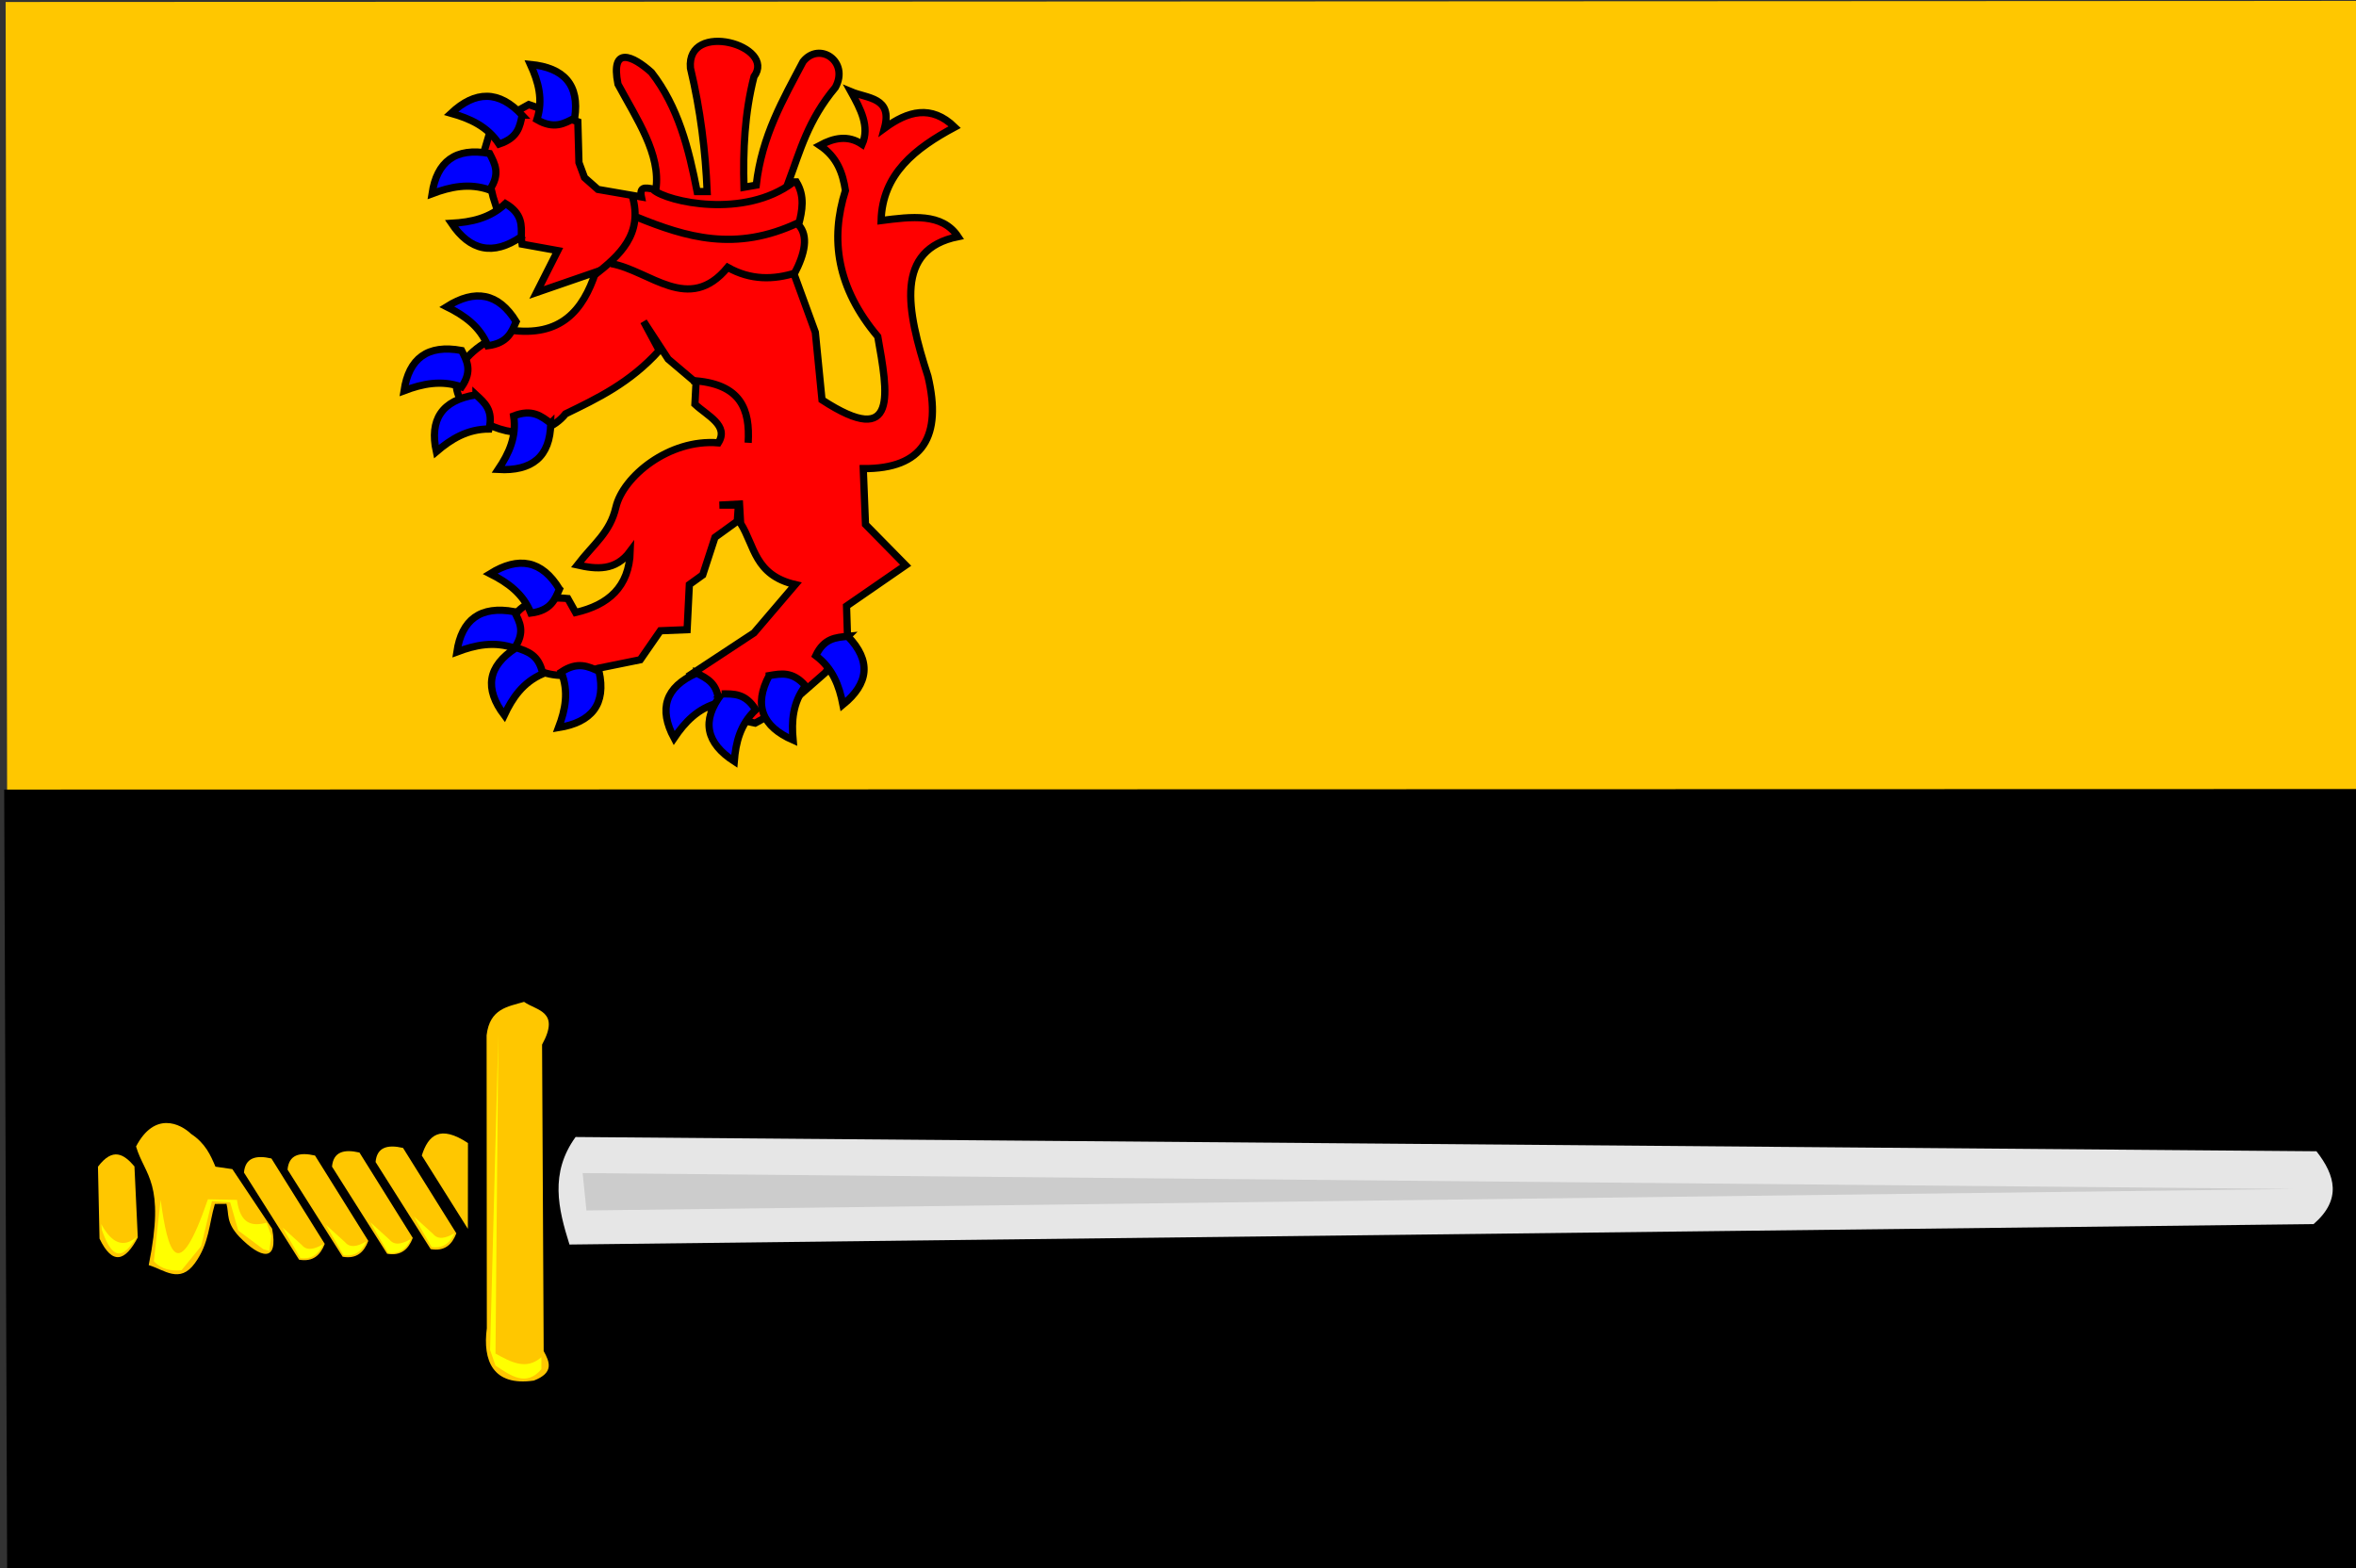
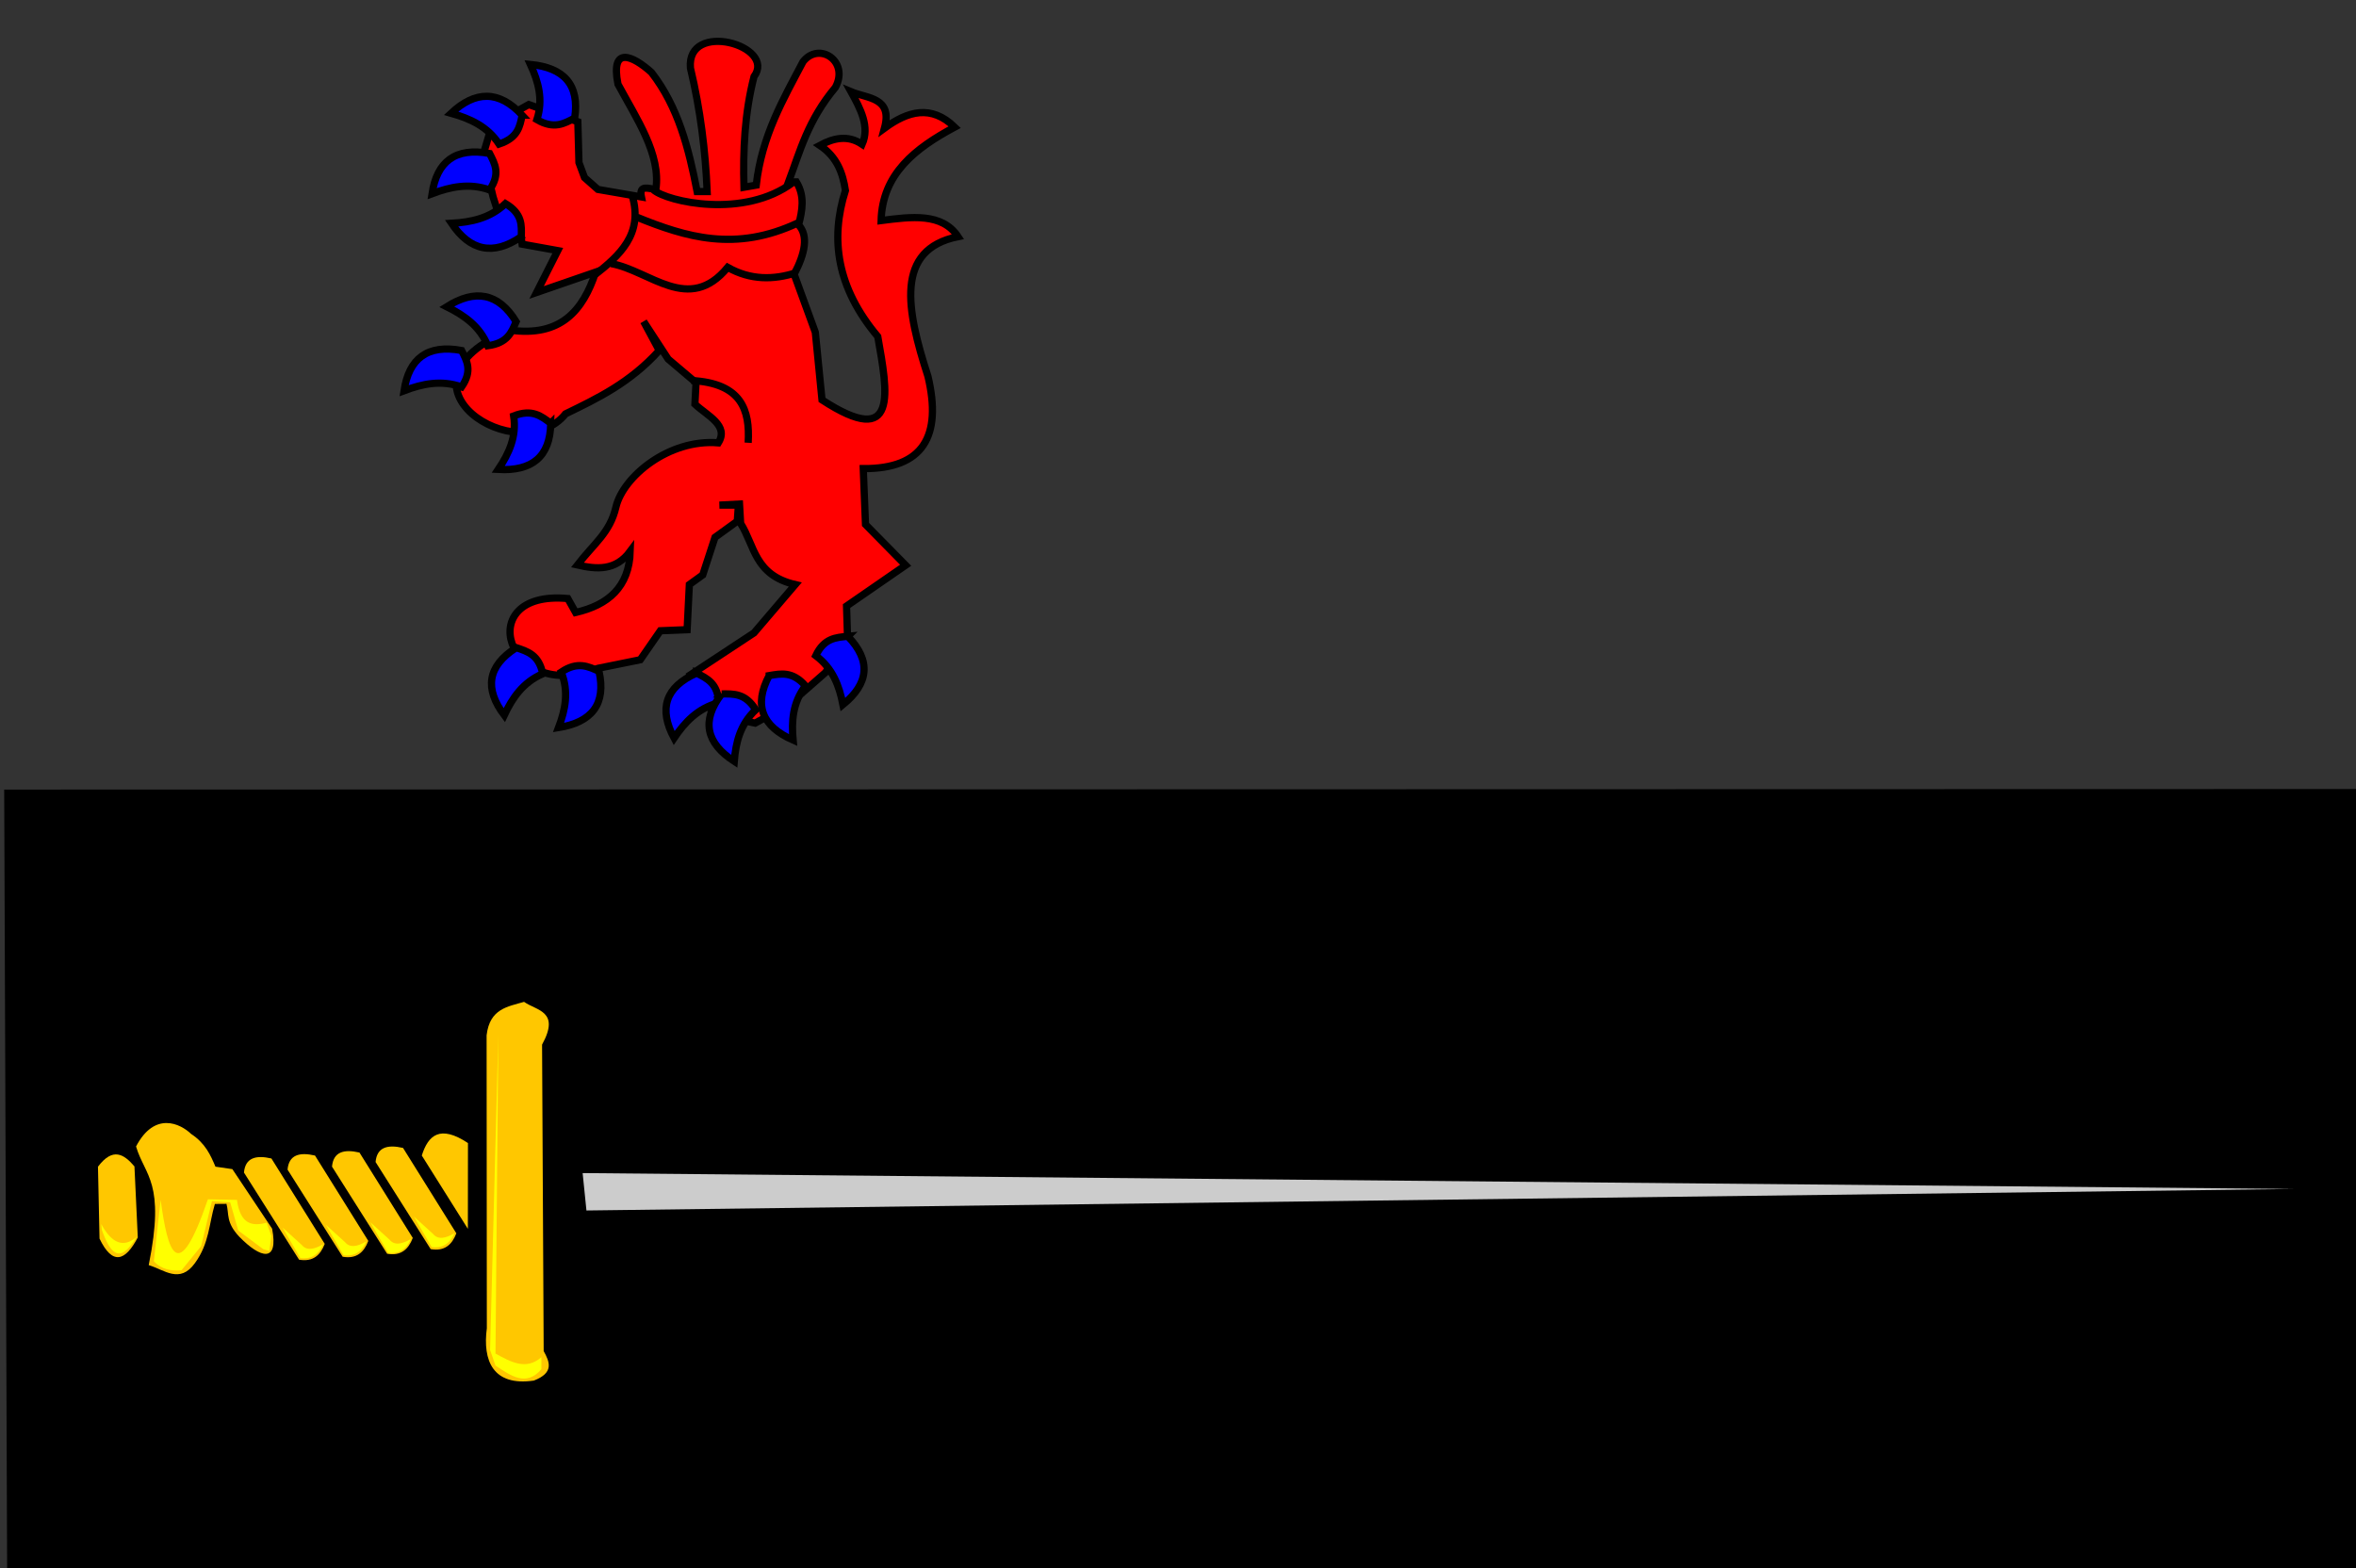
<svg xmlns="http://www.w3.org/2000/svg" xmlns:ns1="http://www.inkscape.org/namespaces/inkscape" xmlns:ns2="http://sodipodi.sourceforge.net/DTD/sodipodi-0.dtd" id="svg2888" version="1.1" ns1:version="0.47 r22583" width="326" height="217" ns2:docname="Niedorp vlag.svg">
  <rect width="100%" height="100%" fill="#333333" stroke="none" />
  <defs id="defs2892">
    <ns1:perspective ns2:type="inkscape:persp3d" ns1:vp_x="0 : 0.5 : 1" ns1:vp_y="0 : 1000 : 0" ns1:vp_z="1 : 0.5 : 1" ns1:persp3d-origin="0.5 : 0.33333333 : 1" id="perspective2896" />
    <ns1:perspective id="perspective2908" ns1:persp3d-origin="0.5 : 0.33333333 : 1" ns1:vp_z="1 : 0.5 : 1" ns1:vp_y="0 : 1000 : 0" ns1:vp_x="0 : 0.5 : 1" ns2:type="inkscape:persp3d" />
    <ns1:perspective id="perspective2939" ns1:persp3d-origin="0.5 : 0.33333333 : 1" ns1:vp_z="1 : 0.5 : 1" ns1:vp_y="0 : 1000 : 0" ns1:vp_x="0 : 0.5 : 1" ns2:type="inkscape:persp3d" />
    <ns1:perspective id="perspective2961" ns1:persp3d-origin="0.5 : 0.33333333 : 1" ns1:vp_z="1 : 0.5 : 1" ns1:vp_y="0 : 1000 : 0" ns1:vp_x="0 : 0.5 : 1" ns2:type="inkscape:persp3d" />
    <ns1:perspective id="perspective3759" ns1:persp3d-origin="0.5 : 0.33333333 : 1" ns1:vp_z="1 : 0.5 : 1" ns1:vp_y="0 : 1000 : 0" ns1:vp_x="0 : 0.5 : 1" ns2:type="inkscape:persp3d" />
    <ns1:perspective id="perspective3759-0" ns1:persp3d-origin="0.5 : 0.33333333 : 1" ns1:vp_z="1 : 0.5 : 1" ns1:vp_y="0 : 1000 : 0" ns1:vp_x="0 : 0.5 : 1" ns2:type="inkscape:persp3d" />
    <ns1:perspective id="perspective6922" ns1:persp3d-origin="0.5 : 0.33333333 : 1" ns1:vp_z="1 : 0.5 : 1" ns1:vp_y="0 : 1000 : 0" ns1:vp_x="0 : 0.5 : 1" ns2:type="inkscape:persp3d" />
    <ns1:perspective id="perspective8474" ns1:persp3d-origin="0.5 : 0.33333333 : 1" ns1:vp_z="1 : 0.5 : 1" ns1:vp_y="0 : 1000 : 0" ns1:vp_x="0 : 0.5 : 1" ns2:type="inkscape:persp3d" />
    <ns1:perspective id="perspective8943" ns1:persp3d-origin="0.5 : 0.33333333 : 1" ns1:vp_z="1 : 0.5 : 1" ns1:vp_y="0 : 1000 : 0" ns1:vp_x="0 : 0.5 : 1" ns2:type="inkscape:persp3d" />
    <ns1:perspective id="perspective8965" ns1:persp3d-origin="0.5 : 0.33333333 : 1" ns1:vp_z="1 : 0.5 : 1" ns1:vp_y="0 : 1000 : 0" ns1:vp_x="0 : 0.5 : 1" ns2:type="inkscape:persp3d" />
    <ns1:perspective id="perspective8965-7" ns1:persp3d-origin="0.5 : 0.33333333 : 1" ns1:vp_z="1 : 0.5 : 1" ns1:vp_y="0 : 1000 : 0" ns1:vp_x="0 : 0.5 : 1" ns2:type="inkscape:persp3d" />
    <ns1:perspective id="perspective11240" ns1:persp3d-origin="0.5 : 0.33333333 : 1" ns1:vp_z="1 : 0.5 : 1" ns1:vp_y="0 : 1000 : 0" ns1:vp_x="0 : 0.5 : 1" ns2:type="inkscape:persp3d" />
    <ns1:perspective id="perspective11322" ns1:persp3d-origin="0.5 : 0.33333333 : 1" ns1:vp_z="1 : 0.5 : 1" ns1:vp_y="0 : 1000 : 0" ns1:vp_x="0 : 0.5 : 1" ns2:type="inkscape:persp3d" />
    <ns1:perspective id="perspective11524" ns1:persp3d-origin="0.5 : 0.33333333 : 1" ns1:vp_z="1 : 0.5 : 1" ns1:vp_y="0 : 1000 : 0" ns1:vp_x="0 : 0.5 : 1" ns2:type="inkscape:persp3d" />
    <ns1:perspective id="perspective2942" ns1:persp3d-origin="0.5 : 0.33333333 : 1" ns1:vp_z="1 : 0.5 : 1" ns1:vp_y="0 : 1000 : 0" ns1:vp_x="0 : 0.5 : 1" ns2:type="inkscape:persp3d" />
    <ns1:perspective id="perspective2978" ns1:persp3d-origin="0.5 : 0.33333333 : 1" ns1:vp_z="1 : 0.5 : 1" ns1:vp_y="0 : 1000 : 0" ns1:vp_x="0 : 0.5 : 1" ns2:type="inkscape:persp3d" />
    <ns1:perspective id="perspective2978-7" ns1:persp3d-origin="0.5 : 0.33333333 : 1" ns1:vp_z="1 : 0.5 : 1" ns1:vp_y="0 : 1000 : 0" ns1:vp_x="0 : 0.5 : 1" ns2:type="inkscape:persp3d" />
    <ns1:perspective id="perspective2978-0" ns1:persp3d-origin="0.5 : 0.33333333 : 1" ns1:vp_z="1 : 0.5 : 1" ns1:vp_y="0 : 1000 : 0" ns1:vp_x="0 : 0.5 : 1" ns2:type="inkscape:persp3d" />
    <ns1:perspective id="perspective2978-4" ns1:persp3d-origin="0.5 : 0.33333333 : 1" ns1:vp_z="1 : 0.5 : 1" ns1:vp_y="0 : 1000 : 0" ns1:vp_x="0 : 0.5 : 1" ns2:type="inkscape:persp3d" />
    <ns1:perspective id="perspective2978-8" ns1:persp3d-origin="0.5 : 0.33333333 : 1" ns1:vp_z="1 : 0.5 : 1" ns1:vp_y="0 : 1000 : 0" ns1:vp_x="0 : 0.5 : 1" ns2:type="inkscape:persp3d" />
    <ns1:perspective id="perspective2978-45" ns1:persp3d-origin="0.5 : 0.33333333 : 1" ns1:vp_z="1 : 0.5 : 1" ns1:vp_y="0 : 1000 : 0" ns1:vp_x="0 : 0.5 : 1" ns2:type="inkscape:persp3d" />
    <ns1:perspective id="perspective2978-1" ns1:persp3d-origin="0.5 : 0.33333333 : 1" ns1:vp_z="1 : 0.5 : 1" ns1:vp_y="0 : 1000 : 0" ns1:vp_x="0 : 0.5 : 1" ns2:type="inkscape:persp3d" />
    <ns1:perspective id="perspective2978-11" ns1:persp3d-origin="0.5 : 0.33333333 : 1" ns1:vp_z="1 : 0.5 : 1" ns1:vp_y="0 : 1000 : 0" ns1:vp_x="0 : 0.5 : 1" ns2:type="inkscape:persp3d" />
    <ns1:perspective id="perspective2978-76" ns1:persp3d-origin="0.5 : 0.33333333 : 1" ns1:vp_z="1 : 0.5 : 1" ns1:vp_y="0 : 1000 : 0" ns1:vp_x="0 : 0.5 : 1" ns2:type="inkscape:persp3d" />
    <ns1:perspective id="perspective2978-2" ns1:persp3d-origin="0.5 : 0.33333333 : 1" ns1:vp_z="1 : 0.5 : 1" ns1:vp_y="0 : 1000 : 0" ns1:vp_x="0 : 0.5 : 1" ns2:type="inkscape:persp3d" />
    <ns1:perspective id="perspective2978-22" ns1:persp3d-origin="0.5 : 0.33333333 : 1" ns1:vp_z="1 : 0.5 : 1" ns1:vp_y="0 : 1000 : 0" ns1:vp_x="0 : 0.5 : 1" ns2:type="inkscape:persp3d" />
    <ns1:perspective id="perspective2978-85" ns1:persp3d-origin="0.5 : 0.33333333 : 1" ns1:vp_z="1 : 0.5 : 1" ns1:vp_y="0 : 1000 : 0" ns1:vp_x="0 : 0.5 : 1" ns2:type="inkscape:persp3d" />
    <ns1:perspective id="perspective2978-18" ns1:persp3d-origin="0.5 : 0.33333333 : 1" ns1:vp_z="1 : 0.5 : 1" ns1:vp_y="0 : 1000 : 0" ns1:vp_x="0 : 0.5 : 1" ns2:type="inkscape:persp3d" />
    <ns1:perspective id="perspective2978-79" ns1:persp3d-origin="0.5 : 0.33333333 : 1" ns1:vp_z="1 : 0.5 : 1" ns1:vp_y="0 : 1000 : 0" ns1:vp_x="0 : 0.5 : 1" ns2:type="inkscape:persp3d" />
    <ns1:perspective id="perspective2978-3" ns1:persp3d-origin="0.5 : 0.33333333 : 1" ns1:vp_z="1 : 0.5 : 1" ns1:vp_y="0 : 1000 : 0" ns1:vp_x="0 : 0.5 : 1" ns2:type="inkscape:persp3d" />
    <ns1:perspective id="perspective3126" ns1:persp3d-origin="0.5 : 0.33333333 : 1" ns1:vp_z="1 : 0.5 : 1" ns1:vp_y="0 : 1000 : 0" ns1:vp_x="0 : 0.5 : 1" ns2:type="inkscape:persp3d" />
  </defs>
  <ns2:namedview pagecolor="#ffffff" bordercolor="#666666" borderopacity="1" objecttolerance="10" gridtolerance="10" guidetolerance="10" ns1:pageopacity="0" ns1:pageshadow="2" ns1:window-width="1600" ns1:window-height="839" id="namedview2890" showgrid="false" ns1:zoom="0.40618745" ns1:cx="315.629" ns1:cy="120.65431" ns1:window-x="-9" ns1:window-y="-9" ns1:window-maximized="1" ns1:current-layer="svg2888" />
-   <path style="fill:#ffc700;fill-opacity:1;stroke:#000000;stroke-width:3.373px;stroke-linecap:butt;stroke-linejoin:miter;stroke-opacity:0" d="M 0.778,0.276 1.189,218.34 330.107,217.115 329.336,0.122 0.778,0.276 z" id="path9418" ns2:nodetypes="ccccc" />
  <path style="fill:#000000;fill-opacity:1;stroke:#000000;stroke-width:3.373px;stroke-linecap:butt;stroke-linejoin:miter;stroke-opacity:0" d="M 0.58,109.264 0.993,218.874 330.779,218.258 330.006,109.187 0.58,109.264 z" id="path9418-0" ns2:nodetypes="ccccc" />
-   <path style="fill:#e6e6e6;stroke:#000000;stroke-width:0.477px;stroke-linecap:butt;stroke-linejoin:miter;stroke-opacity:0" d="m 79.645,157.343 240.884,1.974 c 2.612,3.338 3.521,6.69 -0.398,10.079 l -241.332,2.827 c -1.555,-4.946 -2.759,-9.895 0.846,-14.88 z" id="path5351-2-3-0" ns2:nodetypes="ccccc" />
  <path style="fill:#ffc700;fill-opacity:1;stroke:#000000;stroke-width:0.477px;stroke-linecap:butt;stroke-linejoin:miter;stroke-opacity:0" d="m 67.331,143.261 0.032,40.543 c -0.59,4.47 0.819,8.069 6.511,7.244 2.818,-1.091 2.185,-2.575 1.355,-4.082 l -0.223,-42.407 c 2.547,-4.651 -0.736,-4.68 -2.493,-5.918 -2.249,0.668 -4.747,0.922 -5.181,4.62 z" id="path5353-5-8-8" ns2:nodetypes="ccccccc" />
  <path style="fill:#ffc700;fill-opacity:1;stroke:#000000;stroke-width:0.477px;stroke-linecap:butt;stroke-linejoin:miter;stroke-opacity:0" d="m 58.365,159.907 6.375,10.146 0.012,-11.875 c -3.873,-2.565 -5.502,-1.088 -6.387,1.729 z" id="path5355-3-0-7" ns2:nodetypes="cccc" />
  <path style="fill:#ffc700;fill-opacity:1;stroke:#000000;stroke-width:0.477px;stroke-linecap:butt;stroke-linejoin:miter;stroke-opacity:0" d="m 49.741,159.494 7.376,11.818 c -0.6,1.565 -1.623,2.524 -3.551,2.187 l -7.625,-12.056 c 0.181,-2.034 1.627,-2.454 3.799,-1.949 z" id="path5357-5-1-7" ns2:nodetypes="ccccc" />
  <path style="fill:#ffc700;fill-opacity:1;stroke:#000000;stroke-width:0.477px;stroke-linecap:butt;stroke-linejoin:miter;stroke-opacity:0" d="m 55.769,158.854 7.376,11.818 c -0.6,1.565 -1.623,2.524 -3.551,2.187 L 51.97,160.803 c 0.181,-2.034 1.627,-2.454 3.799,-1.949 z" id="path5357-4-1-2-8" ns2:nodetypes="ccccc" />
  <path style="fill:#ffc700;fill-opacity:1;stroke:#000000;stroke-width:0.477px;stroke-linecap:butt;stroke-linejoin:miter;stroke-opacity:0" d="m 43.588,159.908 7.376,11.818 c -0.6,1.565 -1.623,2.524 -3.551,2.187 l -7.625,-12.056 c 0.181,-2.034 1.627,-2.454 3.799,-1.949 z" id="path5357-9-2-5-3" ns2:nodetypes="ccccc" />
  <path style="fill:#ffc700;fill-opacity:1;stroke:#000000;stroke-width:0.477px;stroke-linecap:butt;stroke-linejoin:miter;stroke-opacity:0" d="m 37.558,160.314 7.376,11.818 c -0.6,1.565 -1.623,2.524 -3.551,2.187 l -7.625,-12.056 c 0.181,-2.034 1.627,-2.454 3.799,-1.949 z" id="path5357-8-2-0-8" ns2:nodetypes="ccccc" />
  <path style="fill:#ffc700;fill-opacity:1;stroke:#000000;stroke-width:0.477px;stroke-linecap:butt;stroke-linejoin:miter;stroke-opacity:0" d="m 37.649,170.023 -5.495,-8.234 -2.343,-0.342 c -0.684,-1.621 -1.401,-3.234 -3.367,-4.532 -1.471,-1.416 -5.042,-3.179 -7.619,1.738 1.233,4.128 4.08,4.904 1.755,16.42 2.14,0.625 4.294,2.65 6.401,-0.289 1.989,-2.734 1.933,-5.453 2.756,-8.178 l 1.601,-0.013 c 0.389,1.439 -0.109,2.54 1.767,4.544 2.969,3.05 5.467,3.648 4.546,-1.115 z" id="path5399-2-9-3" ns2:nodetypes="ccccccccccc" />
  <path style="fill:#ffc700;fill-opacity:1;stroke:#000000;stroke-width:0.477px;stroke-linecap:butt;stroke-linejoin:miter;stroke-opacity:0" d="m 18.604,161.414 0.462,9.832 c -1.734,3.287 -3.493,3.901 -5.294,0.161 l -0.216,-9.954 c 2.056,-2.731 3.601,-1.742 5.049,-0.039 z" id="path5401-6-4-7" ns2:nodetypes="ccccc" />
  <path style="fill:#ffff00;stroke:#000000;stroke-width:1px;stroke-linecap:butt;stroke-linejoin:miter;stroke-opacity:0" d="m 39.09,169.868 2.474,4.24 c 1.323,0.158 2.429,-0.302 3.131,-1.915 -1.194,0.69 -2.246,0.941 -2.943,0.085 l -2.662,-2.41 z" id="path5859-10" ns2:nodetypes="ccccc" />
  <path style="fill:#ffff00;stroke:#000000;stroke-width:1px;stroke-linecap:butt;stroke-linejoin:miter;stroke-opacity:0" d="m 45.07,169.475 2.474,4.24 c 1.323,0.158 2.429,-0.302 3.131,-1.915 -1.194,0.69 -2.246,0.941 -2.943,0.085 l -2.662,-2.41 z" id="path5859-7-7" ns2:nodetypes="ccccc" />
  <path style="fill:#ffff00;stroke:#000000;stroke-width:1px;stroke-linecap:butt;stroke-linejoin:miter;stroke-opacity:0" d="m 51.237,169.138 2.474,4.24 c 1.323,0.158 2.429,-0.302 3.131,-1.915 -1.194,0.69 -2.246,0.941 -2.943,0.085 l -2.662,-2.41 z" id="path5859-3-3" ns2:nodetypes="ccccc" />
  <path style="fill:#ffff00;stroke:#000000;stroke-width:1px;stroke-linecap:butt;stroke-linejoin:miter;stroke-opacity:0" d="m 57.263,168.344 2.474,4.24 c 1.323,0.158 2.429,-0.302 3.131,-1.915 -1.194,0.69 -2.246,0.941 -2.943,0.085 l -2.662,-2.41 z" id="path5859-1-4" ns2:nodetypes="ccccc" />
  <path style="fill:#ffff00;stroke:#000000;stroke-width:1px;stroke-linecap:butt;stroke-linejoin:miter;stroke-opacity:0" d="m 36.895,169.204 0.653,1.829 -0.281,2.079 -0.841,-0.249 -3.456,-2.576 -1.119,-3.908 -2.523,-0.165 -1.498,6.238 -2.711,3.328 c -1.374,0.104 -2.703,-0.031 -3.83,-1.245 l 0.939,-8.483 c 0.991,7.196 2.347,12.174 6.54,-0.087 l 4.018,0.081 c 0.473,3.446 2.154,3.667 4.109,3.158 z" id="path5914-9" ns2:nodetypes="cccccccccccccc" />
  <path style="fill:#ffff00;stroke:#000000;stroke-width:1px;stroke-linecap:butt;stroke-linejoin:miter;stroke-opacity:0" d="m 14.096,170.217 c 1.106,3.07 2.422,4.949 4.765,0.995 -1.743,1.461 -3.366,0.926 -4.858,-1.826 l 0.093,0.832 z" id="path5916-6" ns2:nodetypes="cccc" />
  <path style="fill:#ffff00;stroke:#000000;stroke-width:1px;stroke-linecap:butt;stroke-linejoin:miter;stroke-opacity:0" d="m 68.956,143.07 -0.396,44.243 c 2.117,1.155 4.234,2.365 6.353,0.495 l -6.99e-4,1.663 c -2.119,2.49 -4.236,0.889 -6.353,-0.495 l -0.746,-2.162 1.144,-43.744 z" id="path5918-5" ns2:nodetypes="ccccccc" />
  <path style="fill:#cccccc;stroke:#000000;stroke-width:1px;stroke-linecap:butt;stroke-linejoin:miter;stroke-opacity:0" d="m 81.146,167.51 236.257,-2.977 -236.783,-2.198 0.526,5.175 z" id="path5920-1" />
  <path style="fill:#ff0000;fill-opacity:1;stroke:#000000;stroke-width:1px;stroke-linecap:butt;stroke-linejoin:miter;stroke-opacity:1" d="m 80.109,22.493 -0.154,-5.647 -6.788,-2.378 -5.091,2.823 -1.234,4.161 1.388,5.796 1.08,3.418 2.623,0.743 0.309,2.378 4.937,0.892 -2.931,5.796 8.177,-2.823 c -1.746,5.3 -4.817,9.028 -11.879,8.025 -17.868,7.471 1.305,19.53 7.714,11.591 4.451,-2.163 8.909,-4.287 12.959,-8.768 l -2.16,-4.012 3.394,5.201 3.857,3.269 -0.154,2.972 c 1.738,1.625 4.744,2.944 3.24,5.35 -6.835,-0.572 -13.193,4.689 -14.171,8.898 -0.825,3.547 -3.034,5.026 -5.332,8.007 2.614,0.594 5.28,0.858 7.315,-1.896 -0.149,4.954 -3.054,7.432 -7.559,8.47 l -1.08,-1.932 c -13.449,-1.269 -8.484,14.703 4.165,9.659 l 5.862,-1.189 2.777,-4.012 3.703,-0.149 0.309,-6.241 1.851,-1.337 1.697,-5.201 3.085,-2.229 0.154,-2.229 -2.623,0 2.777,-0.149 0.154,2.675 c 1.959,3.094 1.901,7.158 7.559,8.47 l -5.708,6.687 -8.794,5.796 3.24,5.498 5.708,1.189 4.628,-2.526 5.091,-4.458 3.085,-4.309 -0.154,-4.904 8.177,-5.647 -5.554,-5.647 -0.309,-7.727 c 8.314,0.054 10.916,-4.514 8.948,-12.78 -2.982,-9.198 -4.613,-17.543 4.165,-19.318 -2.207,-3.326 -6.431,-2.769 -10.645,-2.229 0.174,-6.457 4.714,-10.002 10.182,-12.928 -3.24,-3.143 -6.479,-2.227 -9.719,0.149 1.167,-4.294 -2.335,-4.091 -4.628,-5.053 1.345,2.427 2.614,4.854 1.543,7.282 -1.954,-1.315 -3.908,-0.902 -5.862,0.149 2.405,1.61 3.183,3.846 3.548,6.241 -2.142,6.737 -1.193,13.473 4.474,20.21 1.364,7.724 2.947,15.715 -7.714,8.768 l -0.926,-9.362 -2.931,-8.025 c 1.534,-2.918 1.988,-5.316 0.617,-6.836 0.513,-1.981 0.894,-3.963 -0.309,-5.944 l -1.08,0 c 1.604,-4.292 2.669,-8.519 6.48,-13.077 1.958,-3.603 -2.231,-6.392 -4.474,-3.566 -2.74,5.217 -5.703,10.251 -6.479,17.089 l -1.697,0.297 c -0.143,-5.102 0.085,-10.204 1.388,-15.306 3.195,-4.32 -9.381,-7.836 -8.794,-1.189 1.396,5.847 2.08,11.522 2.314,17.089 l -1.388,0 c -1.156,-5.906 -2.59,-11.693 -6.325,-16.495 -2.575,-2.313 -5.698,-3.755 -4.628,1.635 2.615,4.854 5.953,9.709 5.245,14.563 -0.994,-0.093 -2.382,-0.716 -2.006,1.04 l -6.017,-1.04 -1.851,-1.635 -0.771,-2.08 z" id="path2956" ns2:nodetypes="ccccccccccccccccccccsccccccccccccccccccccccccccccccccccccccccccccccccccccccccccc" />
  <path style="fill:none;stroke:#000000;stroke-width:1px;stroke-linecap:butt;stroke-linejoin:miter;stroke-opacity:1" d="m 95.671,52.656 c 6.945,0.372 8.12,4.078 7.854,8.616" id="path2958" ns2:nodetypes="cc" />
  <path style="fill:none;stroke:#000000;stroke-width:1px;stroke-linecap:butt;stroke-linejoin:miter;stroke-opacity:1" d="m 87.49,27.122 c 1.528,5.272 -1.73,8.239 -5.345,11.033" id="path2960" ns2:nodetypes="cc" />
  <path style="fill:none;stroke:#000000;stroke-width:1px;stroke-linecap:butt;stroke-linejoin:miter;stroke-opacity:1" d="m 88.144,30.064 c 6.734,2.723 13.627,4.899 22.363,0.736" id="path2962" ns2:nodetypes="cc" />
  <path style="fill:none;stroke:#000000;stroke-width:1px;stroke-linecap:butt;stroke-linejoin:miter;stroke-opacity:1" d="m 84.544,36.474 c 5.382,0.958 10.763,7.071 16.145,0.525 3.164,1.781 6.327,1.751 9.491,0.736" id="path2964" ns2:nodetypes="ccc" />
  <path style="fill:none;stroke:#000000;stroke-width:1px;stroke-linecap:butt;stroke-linejoin:miter;stroke-opacity:1" d="m 90.435,26.281 c 1.884,1.629 12.524,4.066 19.309,-1.051" id="path2966" ns2:nodetypes="cc" />
  <path style="fill:#0000ff;stroke:#000000;stroke-width:1px;stroke-linecap:butt;stroke-linejoin:miter;stroke-opacity:1" d="m 67.745,21.237 c -4.742,-0.873 -7.293,1.119 -7.963,5.569 2.539,-0.954 5.136,-1.516 7.963,-0.525 1.538,-2.237 0.725,-3.624 0,-5.044 z" id="path2968" ns2:nodetypes="cccc" />
  <path style="fill:#0000ff;stroke:#000000;stroke-width:1px;stroke-linecap:butt;stroke-linejoin:miter;stroke-opacity:1" d="m 72.253,15.939 c -3.205,-3.478 -6.488,-3.398 -9.837,-0.265 2.616,0.736 5.03,1.816 6.643,4.262 2.635,-0.869 2.869,-2.446 3.194,-3.997 z" id="path2968-1" ns2:nodetypes="cccc" />
  <path style="fill:#0000ff;stroke:#000000;stroke-width:1px;stroke-linecap:butt;stroke-linejoin:miter;stroke-opacity:1" d="m 79.521,16.334 c 0.696,-4.602 -1.482,-6.969 -6.127,-7.418 1.101,2.401 1.799,4.876 0.896,7.64 2.388,1.381 3.791,0.537 5.231,-0.222 z" id="path2968-4" ns2:nodetypes="cccc" />
  <path style="fill:#0000ff;stroke:#000000;stroke-width:1px;stroke-linecap:butt;stroke-linejoin:miter;stroke-opacity:1" d="m 72.129,32.757 c -3.93,2.702 -7.111,1.919 -9.651,-1.855 2.72,-0.155 5.324,-0.689 7.463,-2.728 2.367,1.413 2.23,3.001 2.188,4.582 z" id="path2968-9" ns2:nodetypes="cccc" />
  <path style="fill:#0000ff;stroke:#000000;stroke-width:1px;stroke-linecap:butt;stroke-linejoin:miter;stroke-opacity:1" d="m 71.416,44.507 c -2.459,-4.002 -5.698,-4.526 -9.605,-2.064 2.423,1.202 4.579,2.705 5.679,5.403 2.759,-0.37 3.3,-1.875 3.925,-3.338 z" id="path2968-8" ns2:nodetypes="cccc" />
  <path style="fill:#0000ff;stroke:#000000;stroke-width:1px;stroke-linecap:butt;stroke-linejoin:miter;stroke-opacity:1" d="m 63.871,48.5 c -4.742,-0.873 -7.293,1.119 -7.963,5.569 2.539,-0.954 5.136,-1.516 7.963,-0.525 1.538,-2.237 0.725,-3.624 0,-5.044 z" id="path2968-2" ns2:nodetypes="cccc" />
-   <path style="fill:#0000ff;stroke:#000000;stroke-width:1px;stroke-linecap:butt;stroke-linejoin:miter;stroke-opacity:1" d="m 65.858,54.634 c -4.764,0.754 -6.447,3.471 -5.484,7.871 2.042,-1.738 4.279,-3.128 7.288,-3.136 0.644,-2.61 -0.616,-3.643 -1.804,-4.735 z" id="path2968-5" ns2:nodetypes="cccc" />
  <path style="fill:#0000ff;stroke:#000000;stroke-width:1px;stroke-linecap:butt;stroke-linejoin:miter;stroke-opacity:1" d="m 76.204,58.571 c -0.064,4.65 -2.602,6.657 -7.263,6.396 1.48,-2.204 2.573,-4.542 2.133,-7.409 2.584,-1.002 3.831,0.044 5.13,1.013 z" id="path2968-7" ns2:nodetypes="cccc" />
-   <path style="fill:#0000ff;stroke:#000000;stroke-width:1px;stroke-linecap:butt;stroke-linejoin:miter;stroke-opacity:1" d="m 77.409,81.528 c -2.427,-4.02 -5.661,-4.568 -9.588,-2.136 2.413,1.22 4.557,2.739 5.636,5.445 2.761,-0.349 3.315,-1.851 3.952,-3.309 z" id="path2968-52" ns2:nodetypes="cccc" />
-   <path style="fill:#0000ff;stroke:#000000;stroke-width:1px;stroke-linecap:butt;stroke-linejoin:miter;stroke-opacity:1" d="m 71.18,84.647 c -4.742,-0.873 -7.293,1.119 -7.963,5.569 2.539,-0.954 5.136,-1.516 7.963,-0.525 1.538,-2.237 0.725,-3.624 0,-5.044 z" id="path2968-14" ns2:nodetypes="cccc" />
  <path style="fill:#0000ff;stroke:#000000;stroke-width:1px;stroke-linecap:butt;stroke-linejoin:miter;stroke-opacity:1" d="m 71.439,89.627 c -4.028,2.565 -4.41,5.706 -1.664,9.343 1.126,-2.39 2.577,-4.54 5.32,-5.732 -0.521,-2.636 -2.108,-3.082 -3.656,-3.611 z" id="path2968-3" ns2:nodetypes="cccc" />
  <path style="fill:#0000ff;stroke:#000000;stroke-width:1px;stroke-linecap:butt;stroke-linejoin:miter;stroke-opacity:1" d="m 82.886,92.894 c 1.013,4.547 -0.996,7.049 -5.6,7.795 0.933,-2.467 1.458,-4.98 0.365,-7.681 2.287,-1.532 3.745,-0.78 5.235,-0.114 z" id="path2968-16" ns2:nodetypes="cccc" />
  <path style="fill:#0000ff;stroke:#000000;stroke-width:1px;stroke-linecap:butt;stroke-linejoin:miter;stroke-opacity:1" d="m 96.39,93.145 c -4.385,1.946 -5.258,4.995 -3.117,8.991 1.49,-2.198 3.263,-4.11 6.162,-4.888 -0.099,-2.681 -1.598,-3.354 -3.045,-4.104 z" id="path2968-76" ns2:nodetypes="cccc" />
  <path style="fill:#0000ff;stroke:#000000;stroke-width:1px;stroke-linecap:butt;stroke-linejoin:miter;stroke-opacity:1" d="m 99.854,96.028 c -2.878,3.734 -2.124,6.813 1.745,9.329 0.212,-2.617 0.815,-5.115 2.97,-7.137 -1.423,-2.306 -3.074,-2.204 -4.716,-2.192 z" id="path2968-92" ns2:nodetypes="cccc" />
  <path style="fill:#0000ff;stroke:#000000;stroke-width:1px;stroke-linecap:butt;stroke-linejoin:miter;stroke-opacity:1" d="m 106.429,93.493 c -2.202,4.139 -0.934,7.057 3.312,8.926 -0.237,-2.615 -0.068,-5.174 1.713,-7.51 -1.797,-2.05 -3.408,-1.688 -5.025,-1.417 z" id="path2968-54" ns2:nodetypes="cccc" />
  <path style="fill:#0000ff;stroke:#000000;stroke-width:1px;stroke-linecap:butt;stroke-linejoin:miter;stroke-opacity:1" d="m 117.319,88.057 c 3.282,3.411 2.88,6.551 -0.683,9.456 -0.506,-2.58 -1.387,-4.999 -3.757,-6.784 1.154,-2.442 2.807,-2.512 4.441,-2.673 z" id="path2968-12" ns2:nodetypes="cccc" />
</svg>